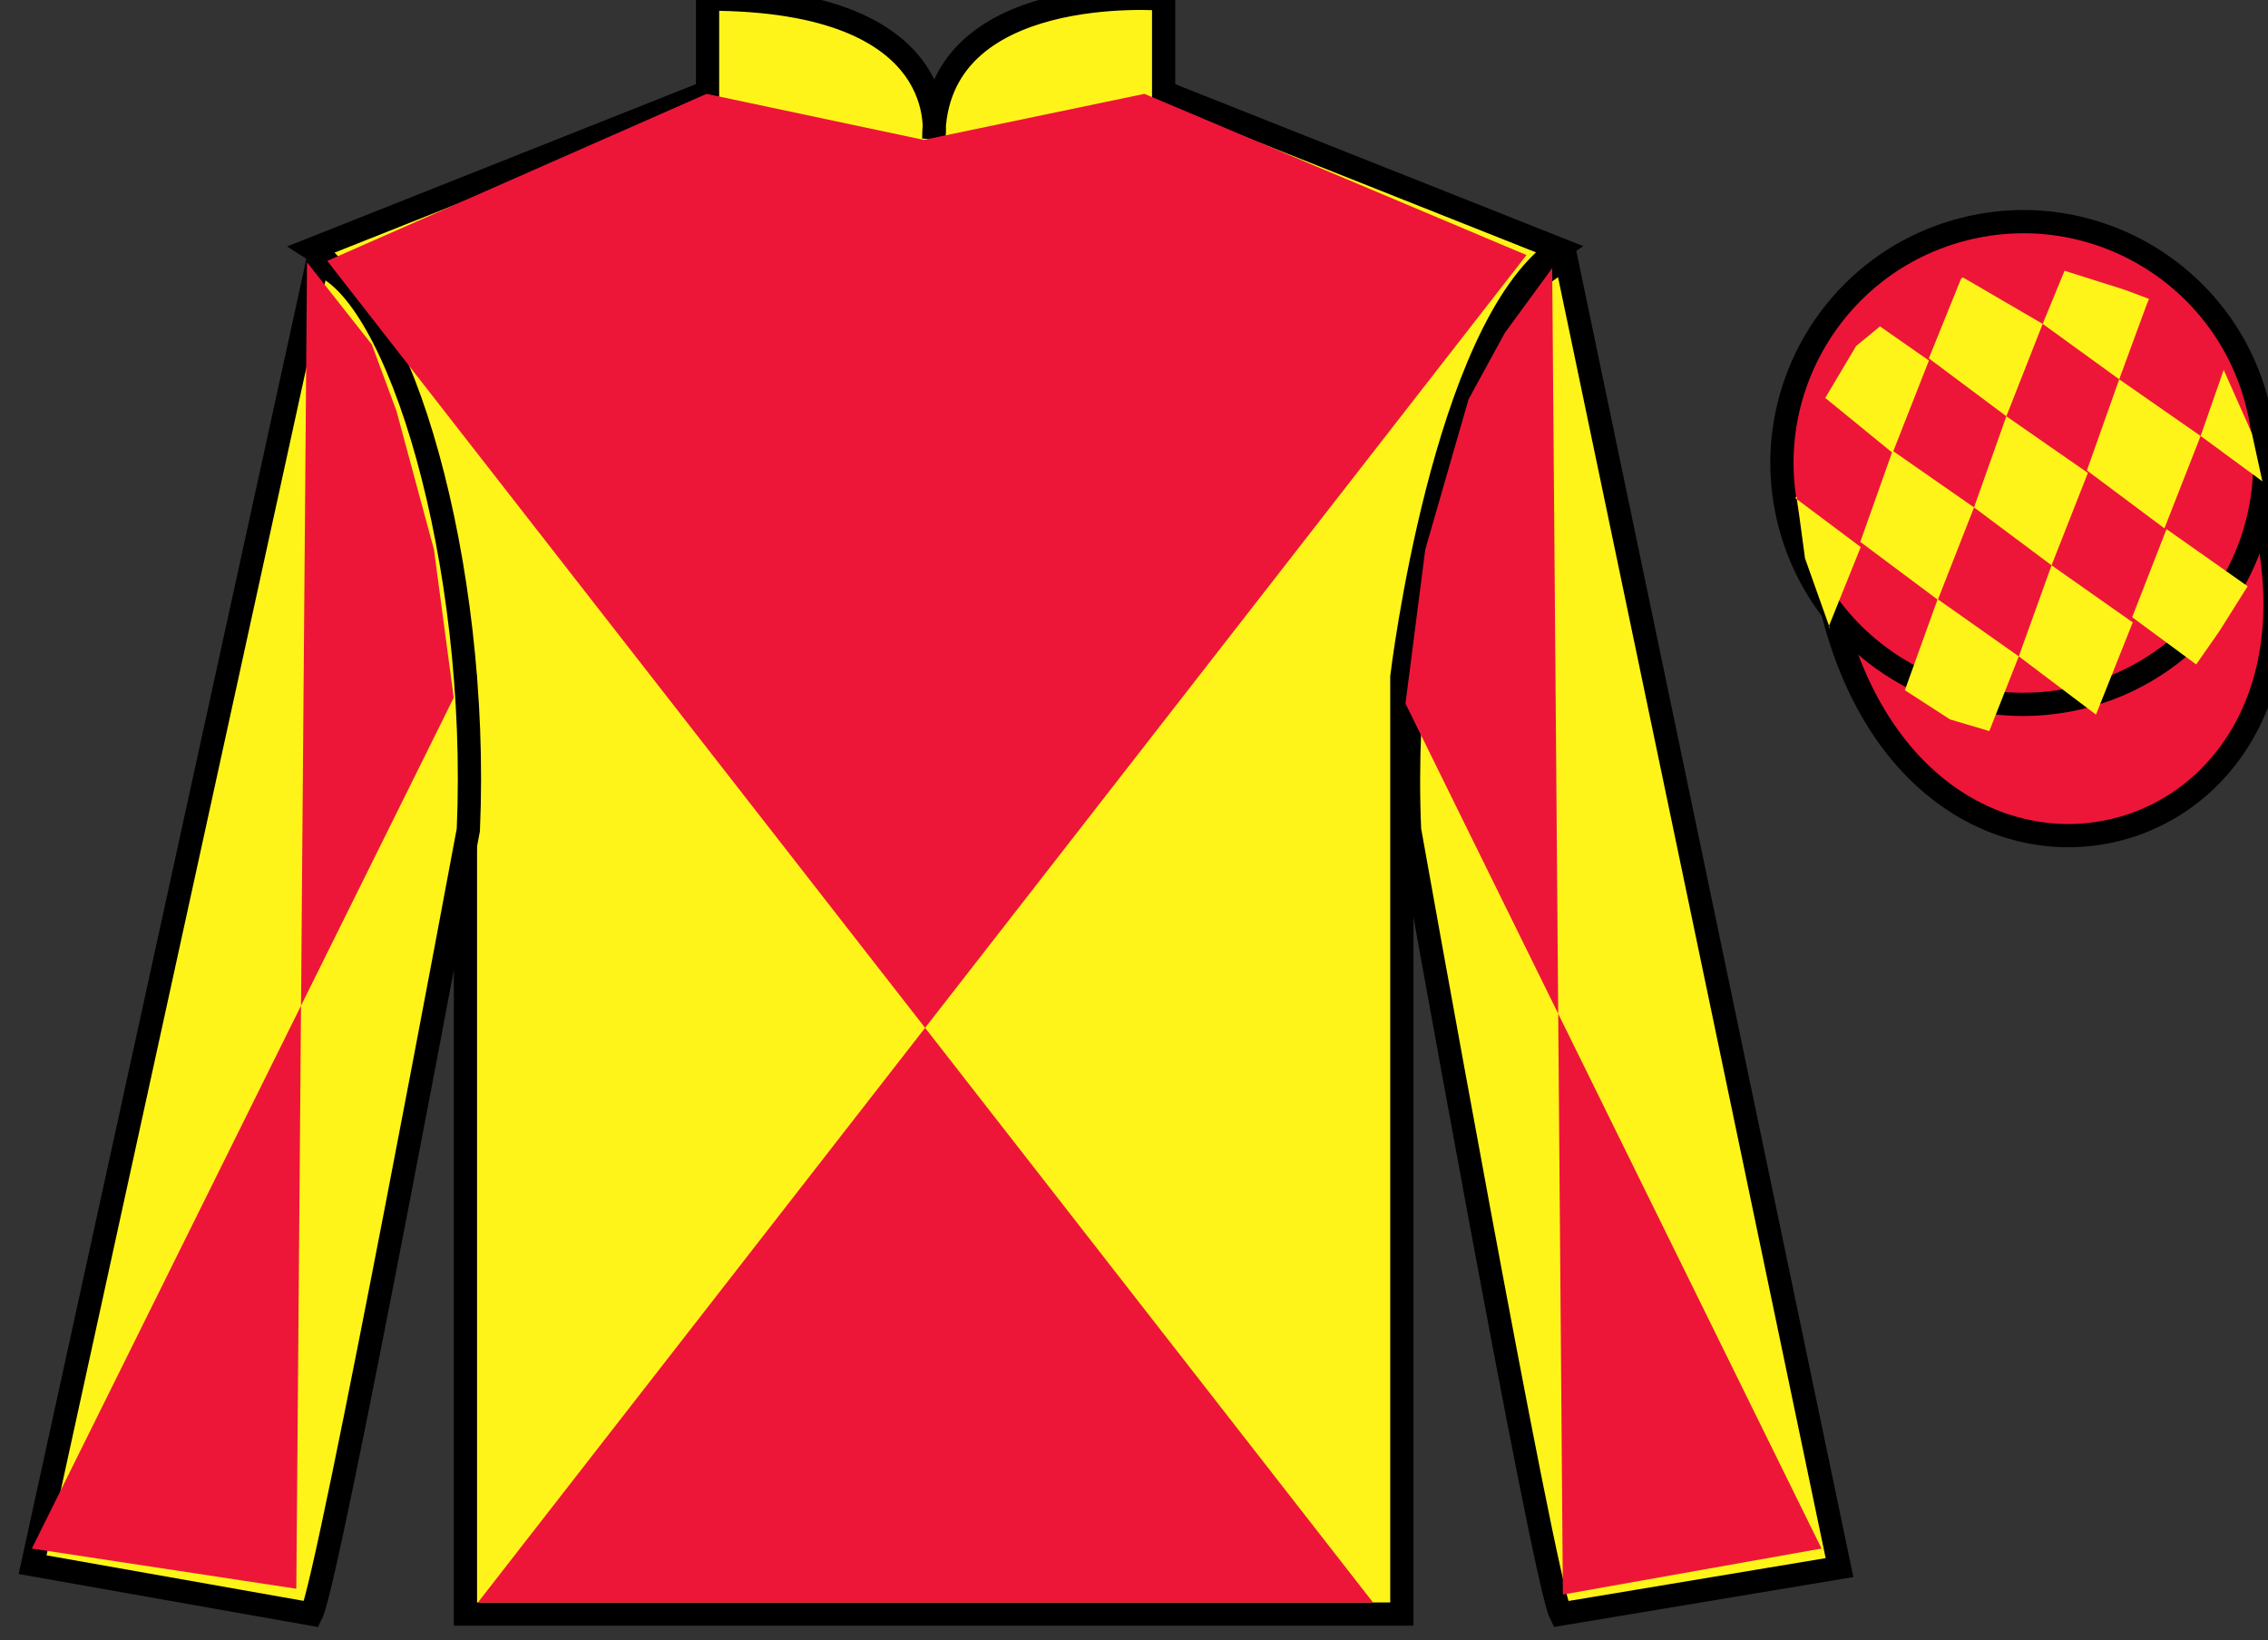
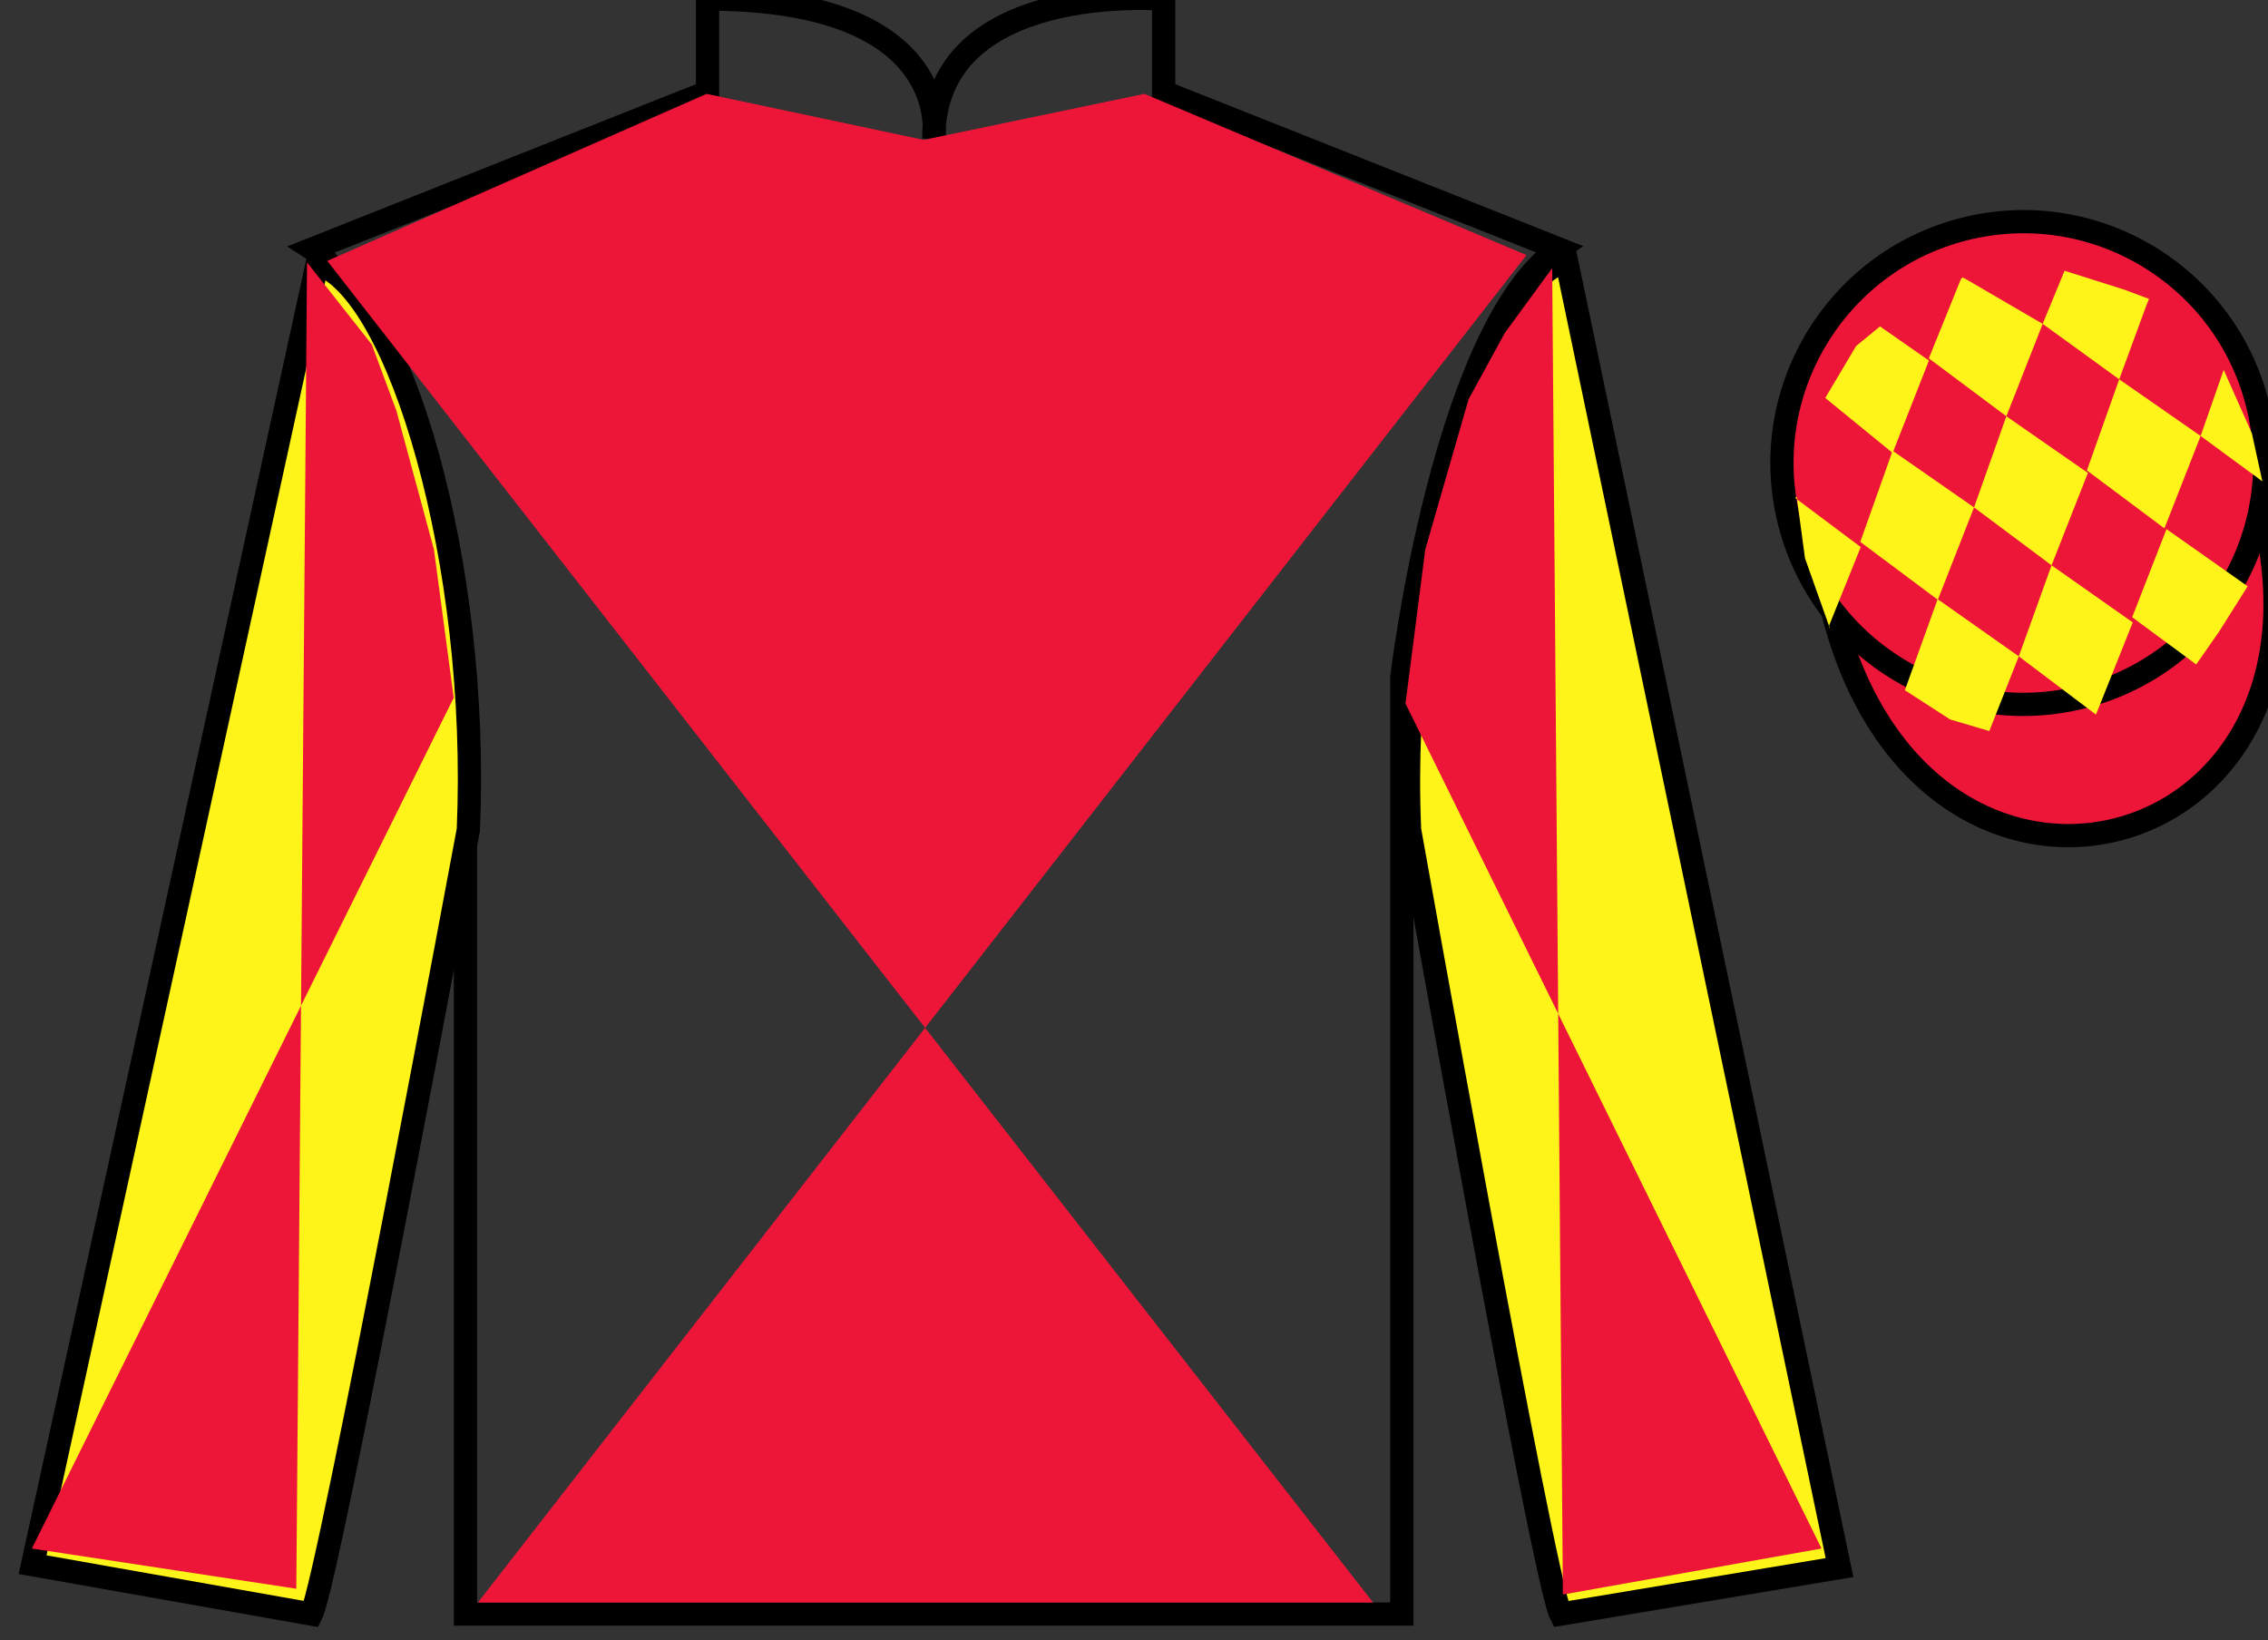
<svg xmlns="http://www.w3.org/2000/svg" width="97.59pt" height="70.58pt" viewBox="0 0 97.59 70.58" version="1.1">
  <rect x="0" y="0" width="97.59" height="70.58" fill="#333333" stroke="none" />
  <g id="surface0">
-     <path style=" stroke:none;fill-rule:nonzero;fill:rgb(100%,95.41%,10.001%);fill-opacity:1;" d="M 13.445 10.711 C 13.445 10.711 18.527 13.961 20.027 29.293 C 20.027 29.293 20.027 44.293 20.027 69.461 L 60.32 69.461 L 60.32 29.129 C 60.32 29.129 62.113 14.129 67.07 10.711 L 50.07 3.961 L 50.07 -0.039 C 50.07 -0.039 40.18 -0.871 40.18 5.961 C 40.18 5.961 41.195 -0.039 30.445 -0.039 L 30.445 3.961 L 13.445 10.711 " />
    <path style="fill:none;stroke-width:10;stroke-linecap:butt;stroke-linejoin:miter;stroke:rgb(0%,0%,0%);stroke-opacity:1;stroke-miterlimit:4;" d="M 134.453 598.691 C 134.453 598.691 185.273 566.191 200.273 412.87 C 200.273 412.87 200.273 262.87 200.273 11.191 L 603.203 11.191 L 603.203 414.511 C 603.203 414.511 621.133 564.511 670.703 598.691 L 500.703 666.191 L 500.703 706.191 C 500.703 706.191 401.797 714.511 401.797 646.191 C 401.797 646.191 411.953 706.191 304.453 706.191 L 304.453 666.191 L 134.453 598.691 Z M 134.453 598.691 " transform="matrix(0.1,0,0,-0.1,0,70.58)" />
    <path style=" stroke:none;fill-rule:nonzero;fill:rgb(100%,95.41%,10.001%);fill-opacity:1;" d="M 13.402 69.461 C 14.152 67.961 20.152 35.711 20.152 35.711 C 20.652 24.211 17.152 12.461 13.652 11.336 L 1.402 67.336 L 13.402 69.461 " />
    <path style="fill:none;stroke-width:10;stroke-linecap:butt;stroke-linejoin:miter;stroke:rgb(0%,0%,0%);stroke-opacity:1;stroke-miterlimit:4;" d="M 134.023 11.191 C 141.523 26.191 201.523 348.691 201.523 348.691 C 206.523 463.691 171.523 581.191 136.523 592.441 L 14.023 32.441 L 134.023 11.191 Z M 134.023 11.191 " transform="matrix(0.1,0,0,-0.1,0,70.58)" />
    <path style=" stroke:none;fill-rule:nonzero;fill:rgb(100%,95.41%,10.001%);fill-opacity:1;" d="M 79.152 67.461 L 67.402 11.211 C 63.902 12.211 60.152 24.211 60.652 35.711 C 60.652 35.711 66.402 67.961 67.152 69.461 L 79.152 67.461 " />
    <path style="fill:none;stroke-width:10;stroke-linecap:butt;stroke-linejoin:miter;stroke:rgb(0%,0%,0%);stroke-opacity:1;stroke-miterlimit:4;" d="M 791.523 31.191 L 674.023 593.691 C 639.023 583.691 601.523 463.691 606.523 348.691 C 606.523 348.691 664.023 26.191 671.523 11.191 L 791.523 31.191 Z M 791.523 31.191 " transform="matrix(0.1,0,0,-0.1,0,70.58)" />
    <path style=" stroke:none;fill-rule:nonzero;fill:rgb(92.863%,8.783%,22.277%);fill-opacity:1;" d="M 65.684 10.977 L 20.562 68.965 L 59.082 68.965 L 14.082 11.227 L 30.402 4.039 L 39.746 6.02 L 49.242 4.039 L 65.684 10.977 " />
    <path style="fill-rule:nonzero;fill:rgb(92.863%,8.783%,22.277%);fill-opacity:1;stroke-width:10;stroke-linecap:butt;stroke-linejoin:miter;stroke:rgb(0%,0%,0%);stroke-opacity:1;stroke-miterlimit:4;" d="M 788.711 442.089 C 828.438 286.464 1012.383 334.042 973.594 486.034 " transform="matrix(0.1,0,0,-0.1,0,70.58)" />
    <path style=" stroke:none;fill-rule:nonzero;fill:rgb(92.863%,8.783%,22.277%);fill-opacity:1;" d="M 89.633 29.988 C 95.191 28.57 98.547 22.914 97.129 17.359 C 95.711 11.801 90.055 8.445 84.496 9.863 C 78.938 11.281 75.582 16.938 77 22.492 C 78.418 28.051 84.074 31.406 89.633 29.988 " />
    <path style="fill:none;stroke-width:10;stroke-linecap:butt;stroke-linejoin:miter;stroke:rgb(0%,0%,0%);stroke-opacity:1;stroke-miterlimit:4;" d="M 896.328 405.917 C 951.914 420.097 985.469 476.659 971.289 532.206 C 957.109 587.792 900.547 621.347 844.961 607.167 C 789.375 592.987 755.82 536.425 770 480.878 C 784.18 425.292 840.742 391.738 896.328 405.917 Z M 896.328 405.917 " transform="matrix(0.1,0,0,-0.1,0,70.58)" />
    <path style=" stroke:none;fill-rule:nonzero;fill:rgb(92.863%,8.783%,22.277%);fill-opacity:1;" d="M 13.211 11.289 L 16 14.828 L 17.059 17.684 L 18.672 23.648 L 19.523 30.027 L 1.371 66.641 L 12.75 68.371 L 13.211 11.289 " />
    <path style=" stroke:none;fill-rule:nonzero;fill:rgb(92.863%,8.783%,22.277%);fill-opacity:1;" d="M 66.789 11.539 L 64.75 14.328 L 63.191 17.184 L 61.328 23.648 L 60.477 30.277 L 78.379 66.641 L 67.25 68.621 L 66.789 11.539 " />
    <path style=" stroke:none;fill-rule:nonzero;fill:rgb(100%,95.41%,10.001%);fill-opacity:1;" d="M 80.895 14.047 L 79.867 14.891 L 78.539 17.125 L 81.438 19.492 L 83 15.516 L 80.895 14.047 " />
    <path style=" stroke:none;fill-rule:nonzero;fill:rgb(100%,95.41%,10.001%);fill-opacity:1;" d="M 84.59 12.012 L 84.449 11.938 L 84.379 12.004 L 82.996 15.422 L 86.332 17.914 L 87.895 13.938 L 84.59 12.012 " />
    <path style=" stroke:none;fill-rule:nonzero;fill:rgb(100%,95.41%,10.001%);fill-opacity:1;" d="M 91.43 12.473 L 88.836 11.652 L 87.895 13.938 L 91.188 16.324 L 92.344 13.176 L 92.469 12.863 L 91.43 12.473 " />
    <path style=" stroke:none;fill-rule:nonzero;fill:rgb(100%,95.41%,10.001%);fill-opacity:1;" d="M 81.438 19.398 L 80.047 23.32 L 83.383 25.812 L 84.941 21.836 L 81.438 19.398 " />
    <path style=" stroke:none;fill-rule:nonzero;fill:rgb(100%,95.41%,10.001%);fill-opacity:1;" d="M 86.332 17.914 L 84.941 21.836 L 88.277 24.328 L 89.84 20.352 L 86.332 17.914 " />
    <path style=" stroke:none;fill-rule:nonzero;fill:rgb(100%,95.41%,10.001%);fill-opacity:1;" d="M 91.188 16.324 L 89.797 20.246 L 93.133 22.738 L 94.691 18.762 L 91.188 16.324 " />
-     <path style=" stroke:none;fill-rule:nonzero;fill:rgb(100%,95.41%,10.001%);fill-opacity:1;" d="M 83.375 25.785 L 81.965 29.703 L 83.91 30.961 L 85.598 31.461 L 85.598 31.461 L 86.867 28.246 L 83.375 25.785 " />
+     <path style=" stroke:none;fill-rule:nonzero;fill:rgb(100%,95.41%,10.001%);fill-opacity:1;" d="M 83.375 25.785 L 81.965 29.703 L 83.91 30.961 L 85.598 31.461 L 86.867 28.246 L 83.375 25.785 " />
    <path style=" stroke:none;fill-rule:nonzero;fill:rgb(100%,95.41%,10.001%);fill-opacity:1;" d="M 88.277 24.328 L 86.867 28.246 L 90.188 30.754 L 91.77 26.785 L 88.277 24.328 " />
    <path style=" stroke:none;fill-rule:nonzero;fill:rgb(100%,95.41%,10.001%);fill-opacity:1;" d="M 93.223 22.77 L 91.746 26.562 L 94.5 28.594 L 94.5 28.594 L 95.484 27.184 L 96.715 25.23 L 93.223 22.77 " />
    <path style=" stroke:none;fill-rule:nonzero;fill:rgb(100%,95.41%,10.001%);fill-opacity:1;" d="M 77.246 21.43 L 77.309 21.367 L 77.668 24.027 L 78.754 27.082 L 78.691 26.957 L 80.066 23.543 L 77.246 21.43 " />
    <path style=" stroke:none;fill-rule:nonzero;fill:rgb(100%,95.41%,10.001%);fill-opacity:1;" d="M 95.684 15.918 L 95.684 15.918 L 94.691 18.762 L 97.348 20.715 L 97.348 20.715 L 96.898 18.652 L 95.684 15.918 " />
  </g>
</svg>